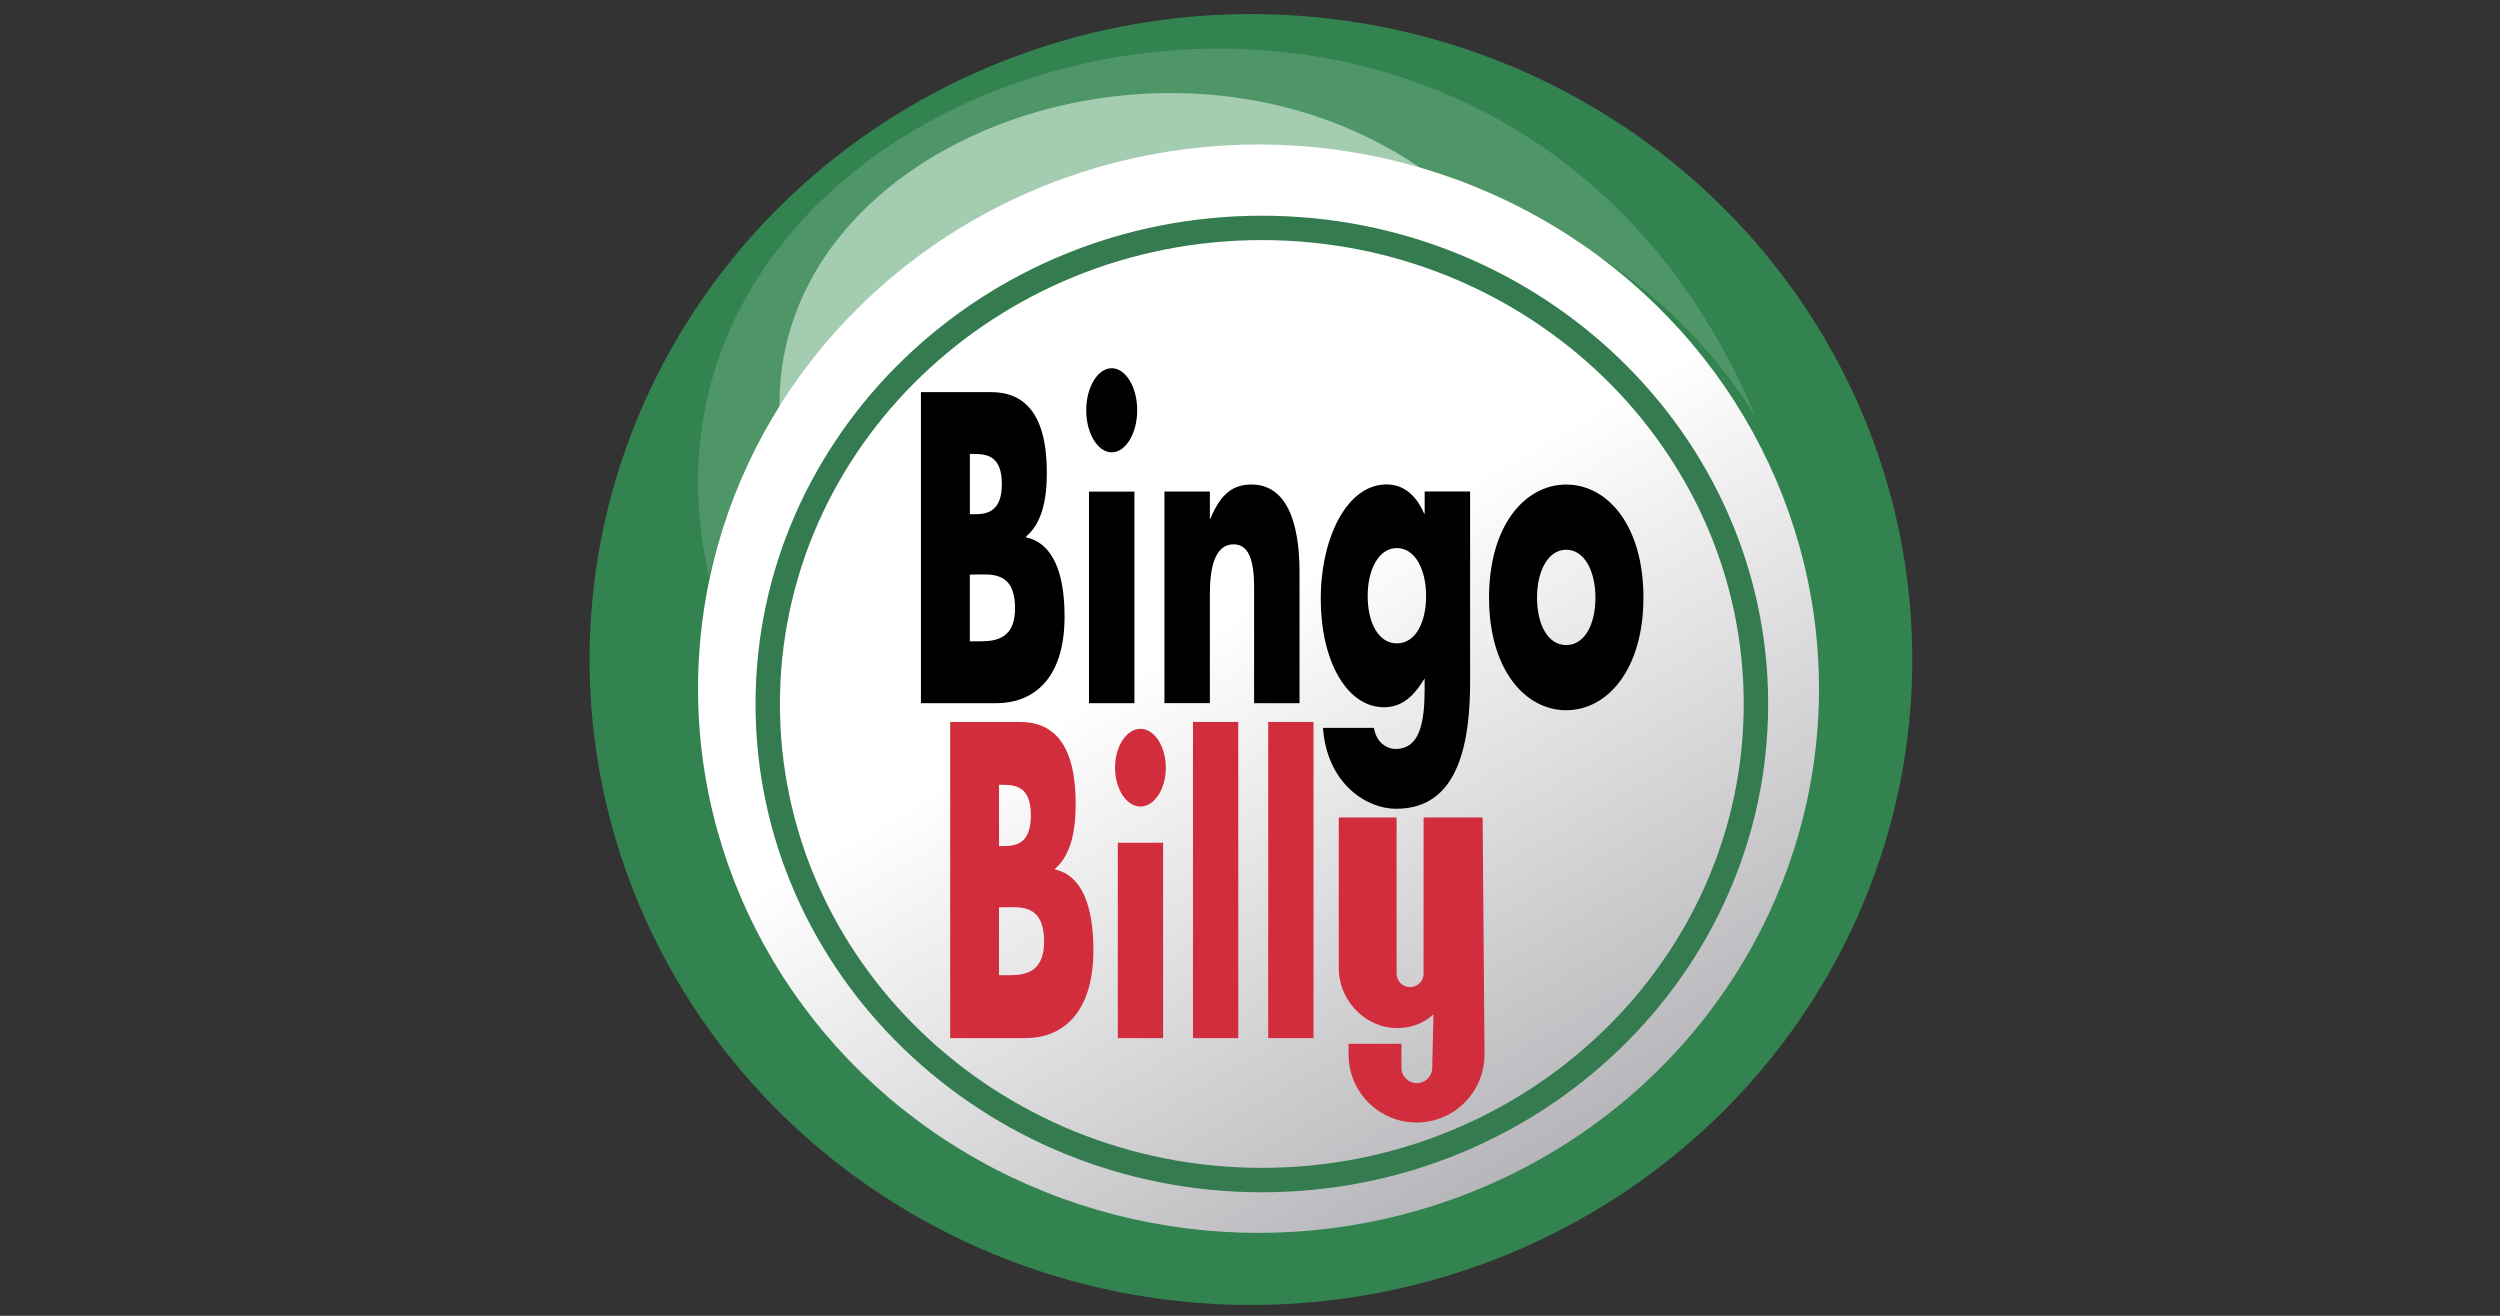
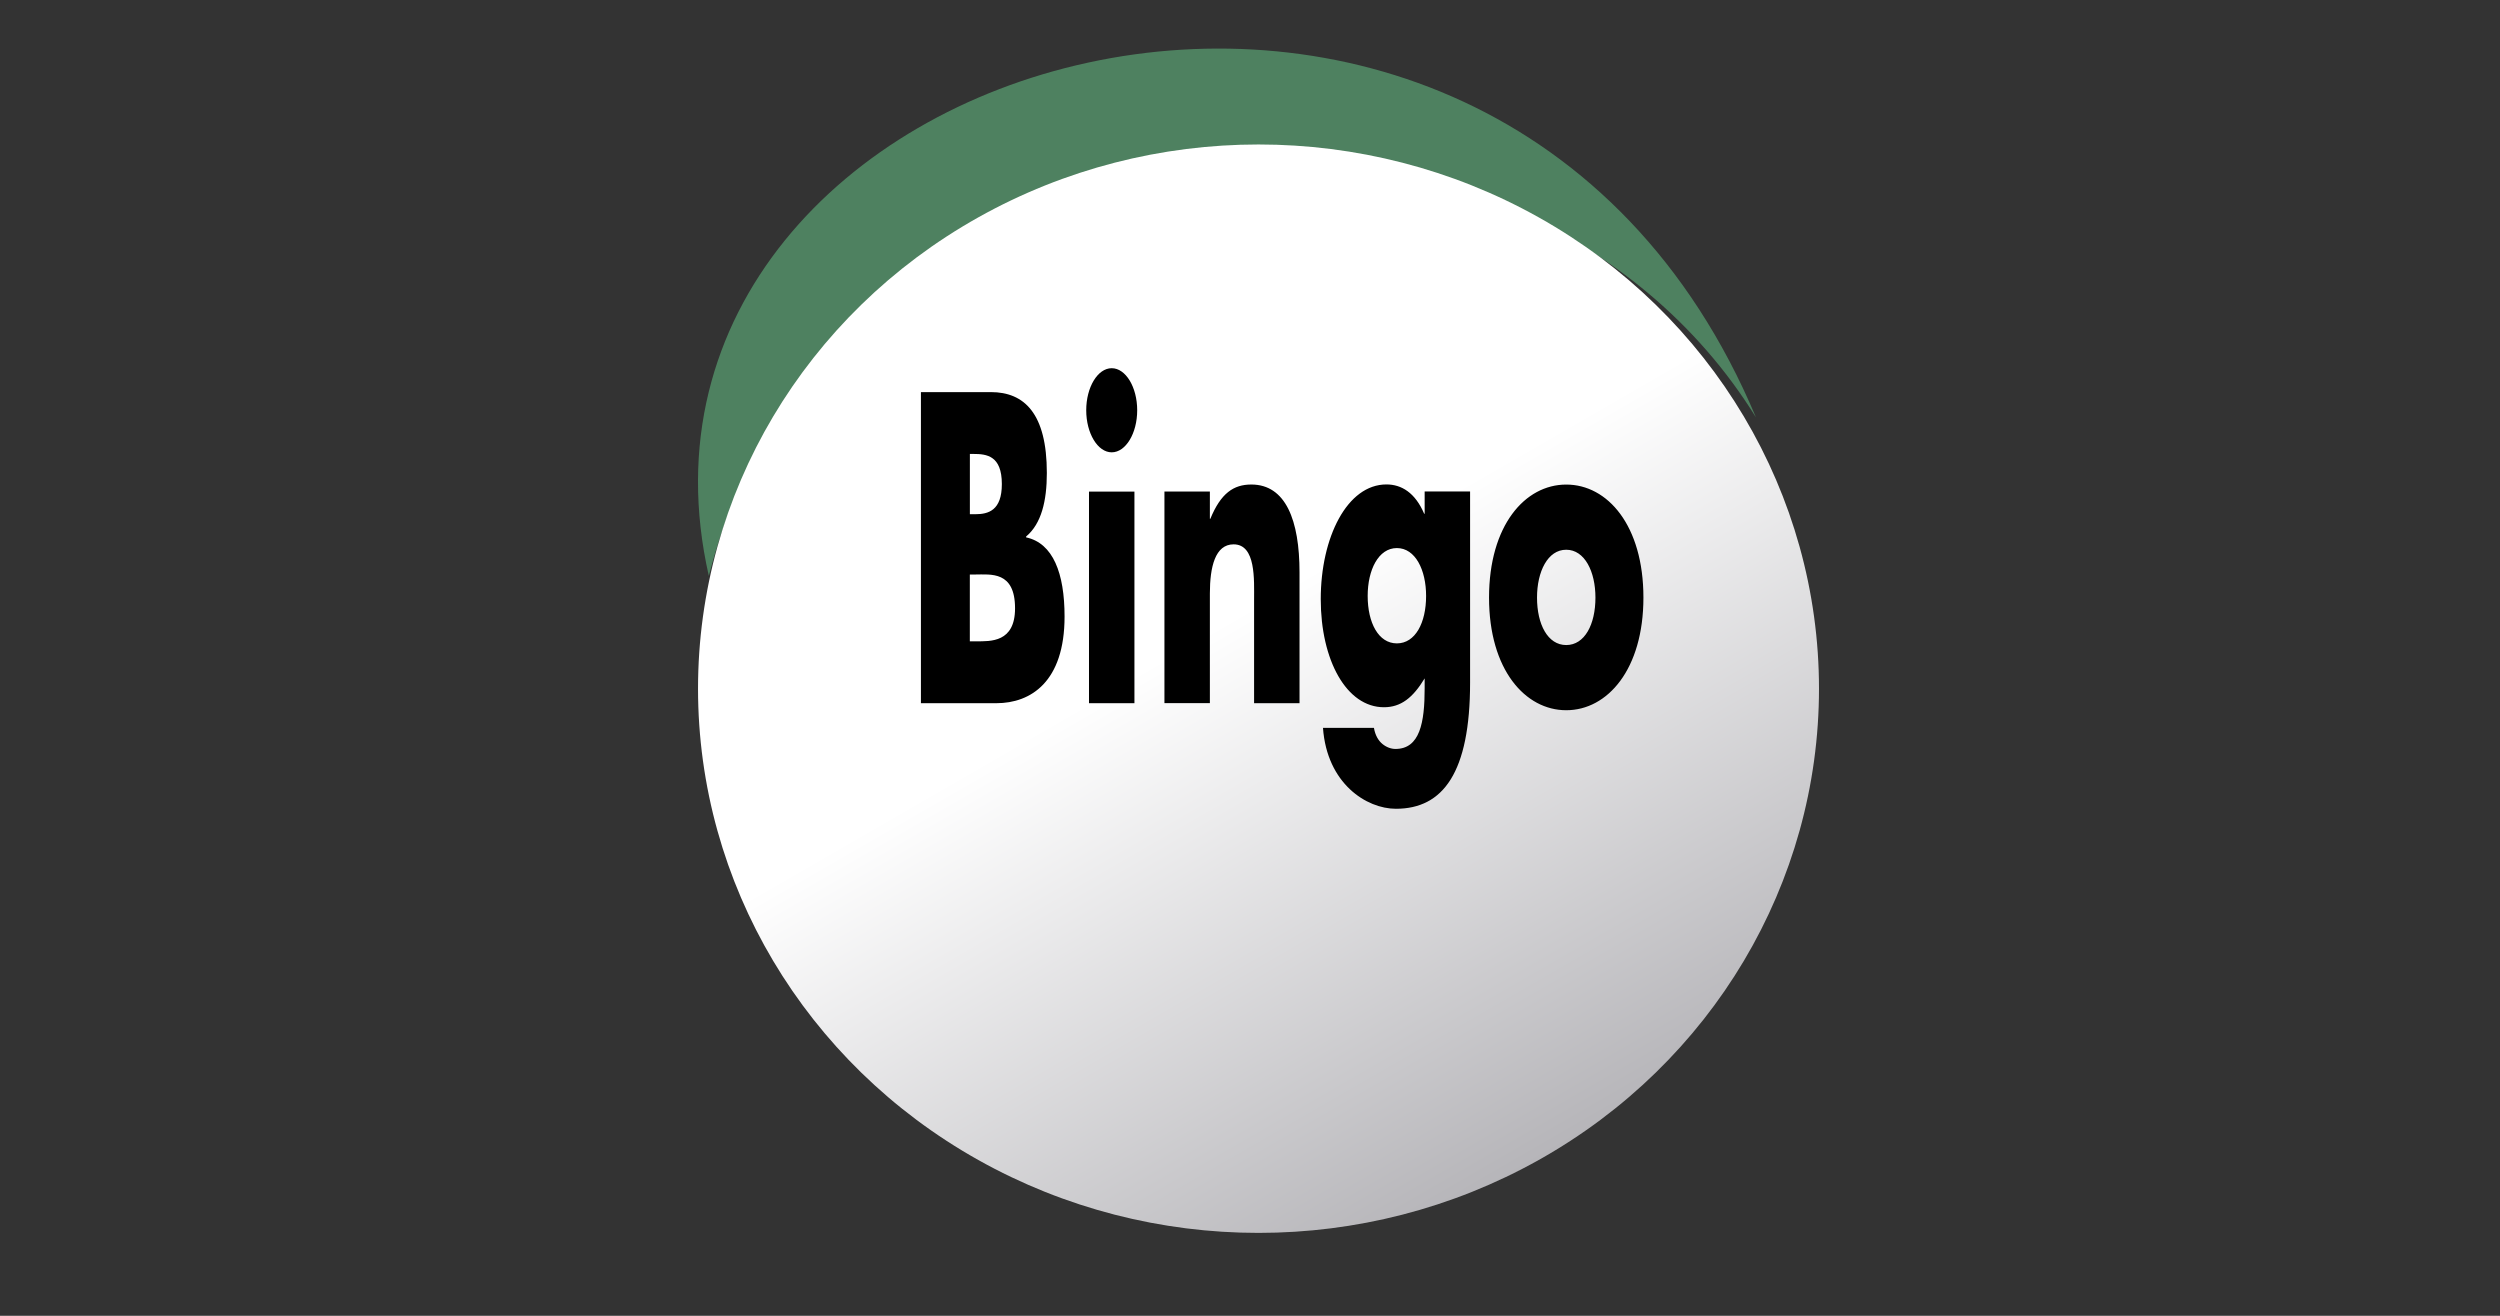
<svg xmlns="http://www.w3.org/2000/svg" viewBox="0 0 570 300">
  <rect x="0" y="0" width="570" height="300" fill="#333333" stroke="none" />
  <switch>
    <g>
-       <ellipse rx="150.79" ry="147.16" cx="285.21" cy="150.37" fill="#32834f" />
      <path d="M400.36 95.17C339.81-48.86 134.42 11.44 161.61 131.3 191.88 14.12 346.65 8.26 400.36 95.17z" opacity=".74" fill="#589d71" />
-       <path d="M358.86 81.48c-45.46-103.21-199.7-60-179.28 25.89 22.72-83.96 138.95-88.16 179.28-25.89z" fill="#c1dfcb" opacity=".74" />
      <linearGradient x1="224.417" x2="349.455" y1="48.731" gradientUnits="userSpaceOnUse" y2="265.302" id="a">
        <stop offset=".432" stop-color="#fff" />
        <stop offset="1" stop-color="#b6b5b9" />
      </linearGradient>
      <ellipse rx="127.79" ry="124.08" cx="286.94" cy="157.02" fill="url(#a)" />
-       <path d="M287.7 271.84c-63.65 0-115.44-49.94-115.44-111.33S224.05 49.18 287.7 49.18s115.44 49.94 115.44 111.33c0 61.38-51.79 111.33-115.44 111.33zm0-217.1c-60.59 0-109.88 47.45-109.88 105.77 0 58.32 49.29 105.76 109.88 105.76 60.58 0 109.87-47.45 109.87-105.76 0-58.32-49.29-105.77-109.87-105.77z" fill="#357b50" />
      <path d="M209.97 160.33V89.4h15.95c7.63 0 12.76 4.89 12.76 18.44 0 6.4-1.25 11.57-4.73 14.49v.19c6.15 1.32 8.77 8.18 8.77 18.06 0 14.86-7.69 19.75-15.55 19.75h-17.2zm11.16-43.09h1.25c2.96 0 6.04-.85 6.04-6.87 0-6.49-3.47-6.87-6.49-6.87h-.8v13.74zm0 28.98h1.42c3.3 0 8.88.28 8.88-7.52 0-8.56-5.52-7.71-9.17-7.71h-1.14v15.23zm38.15-52.68c0 5.27-2.62 9.59-5.81 9.59-3.19 0-5.81-4.33-5.81-9.59 0-5.27 2.62-9.59 5.81-9.59 3.19 0 5.81 4.32 5.81 9.59zm-.63 66.79h-10.36v-48.25h10.36v48.25zm17.2-42.05h.11c2.39-5.83 5.3-7.81 9.34-7.81 7.86 0 10.99 8.18 10.99 20.04v29.82h-10.36v-23.52c0-4.61.45-12.7-4.67-12.7-4.21 0-5.41 5.17-5.41 11.19v25.02h-10.36v-48.25h10.36v6.21zm59.33 37.34c0 20.51-6.15 28.78-16.91 28.78-6.72 0-15.72-5.74-16.63-18.44h11.62c.28 1.69 1.02 2.92 1.94 3.67.91.75 1.99 1.13 2.96 1.13 5.58 0 6.66-6.02 6.66-13.83v-2.26c-2.68 4.42-5.41 6.58-9.28 6.58-8.54 0-14.41-10.72-14.41-24.65 0-14.11 6.04-26.15 14.98-26.15 3.42 0 6.55 1.88 8.6 6.68h.11v-5.08h10.36v43.57zm-23.35-19.75c0 6.11 2.45 10.82 6.66 10.82s6.66-4.7 6.66-10.82c0-5.93-2.45-10.91-6.66-10.91s-6.66 4.98-6.66 10.91zm62.87.38c0 16.37-8.2 25.68-17.6 25.68-9.34 0-17.6-9.22-17.6-25.68s8.2-25.77 17.6-25.77c9.4-.01 17.6 9.3 17.6 25.77zm-24.26 0c0 6.11 2.45 10.82 6.66 10.82s6.66-4.7 6.66-10.82c0-5.93-2.45-10.91-6.66-10.91-4.22-.01-6.66 4.98-6.66 10.91z" />
-       <path d="M216.64 236.69V164.6h15.9c7.61 0 12.72 4.97 12.72 18.74 0 6.5-1.25 11.76-4.71 14.72v.19c6.13 1.34 8.74 8.32 8.74 18.36 0 15.11-7.66 20.08-15.5 20.08h-17.15zm11.13-43.79h1.25c2.95 0 6.02-.86 6.02-6.98 0-6.6-3.46-6.98-6.47-6.98h-.79v13.96zm0 29.45h1.42c3.29 0 8.86.29 8.86-7.65 0-8.7-5.51-7.84-9.14-7.84h-1.14v15.49zm38.04-47.32c0 4.86-2.61 8.86-5.79 8.86s-5.79-4-5.79-8.86 2.61-8.86 5.79-8.86 5.79 3.99 5.79 8.86zm-.62 61.66h-10.33v-44.55h10.33v44.55zm17.14 0H272V164.6h10.33v72.09zm17.15 0h-10.33V164.6h10.33v72.09zm38.56-50.31h-13.46v35.61c0 1.7-1.38 3.08-3.08 3.08-1.7 0-3.08-1.38-3.08-3.08v-35.61h-13.18v34.29c0 8.79 8.28 15.62 16.75 13.27 1.81-.5 3.45-1.36 4.84-2.69l-.28 12.2c0 1.94-1.57 3.51-3.51 3.51-1.94 0-3.51-1.57-3.51-3.51v-5.47h-12.06v2.45c0 8.56 6.94 15.5 15.5 15.5 8.61 0 15.57-7.02 15.5-15.63l-.43-53.92z" fill="#d12d3c" />
    </g>
  </switch>
</svg>